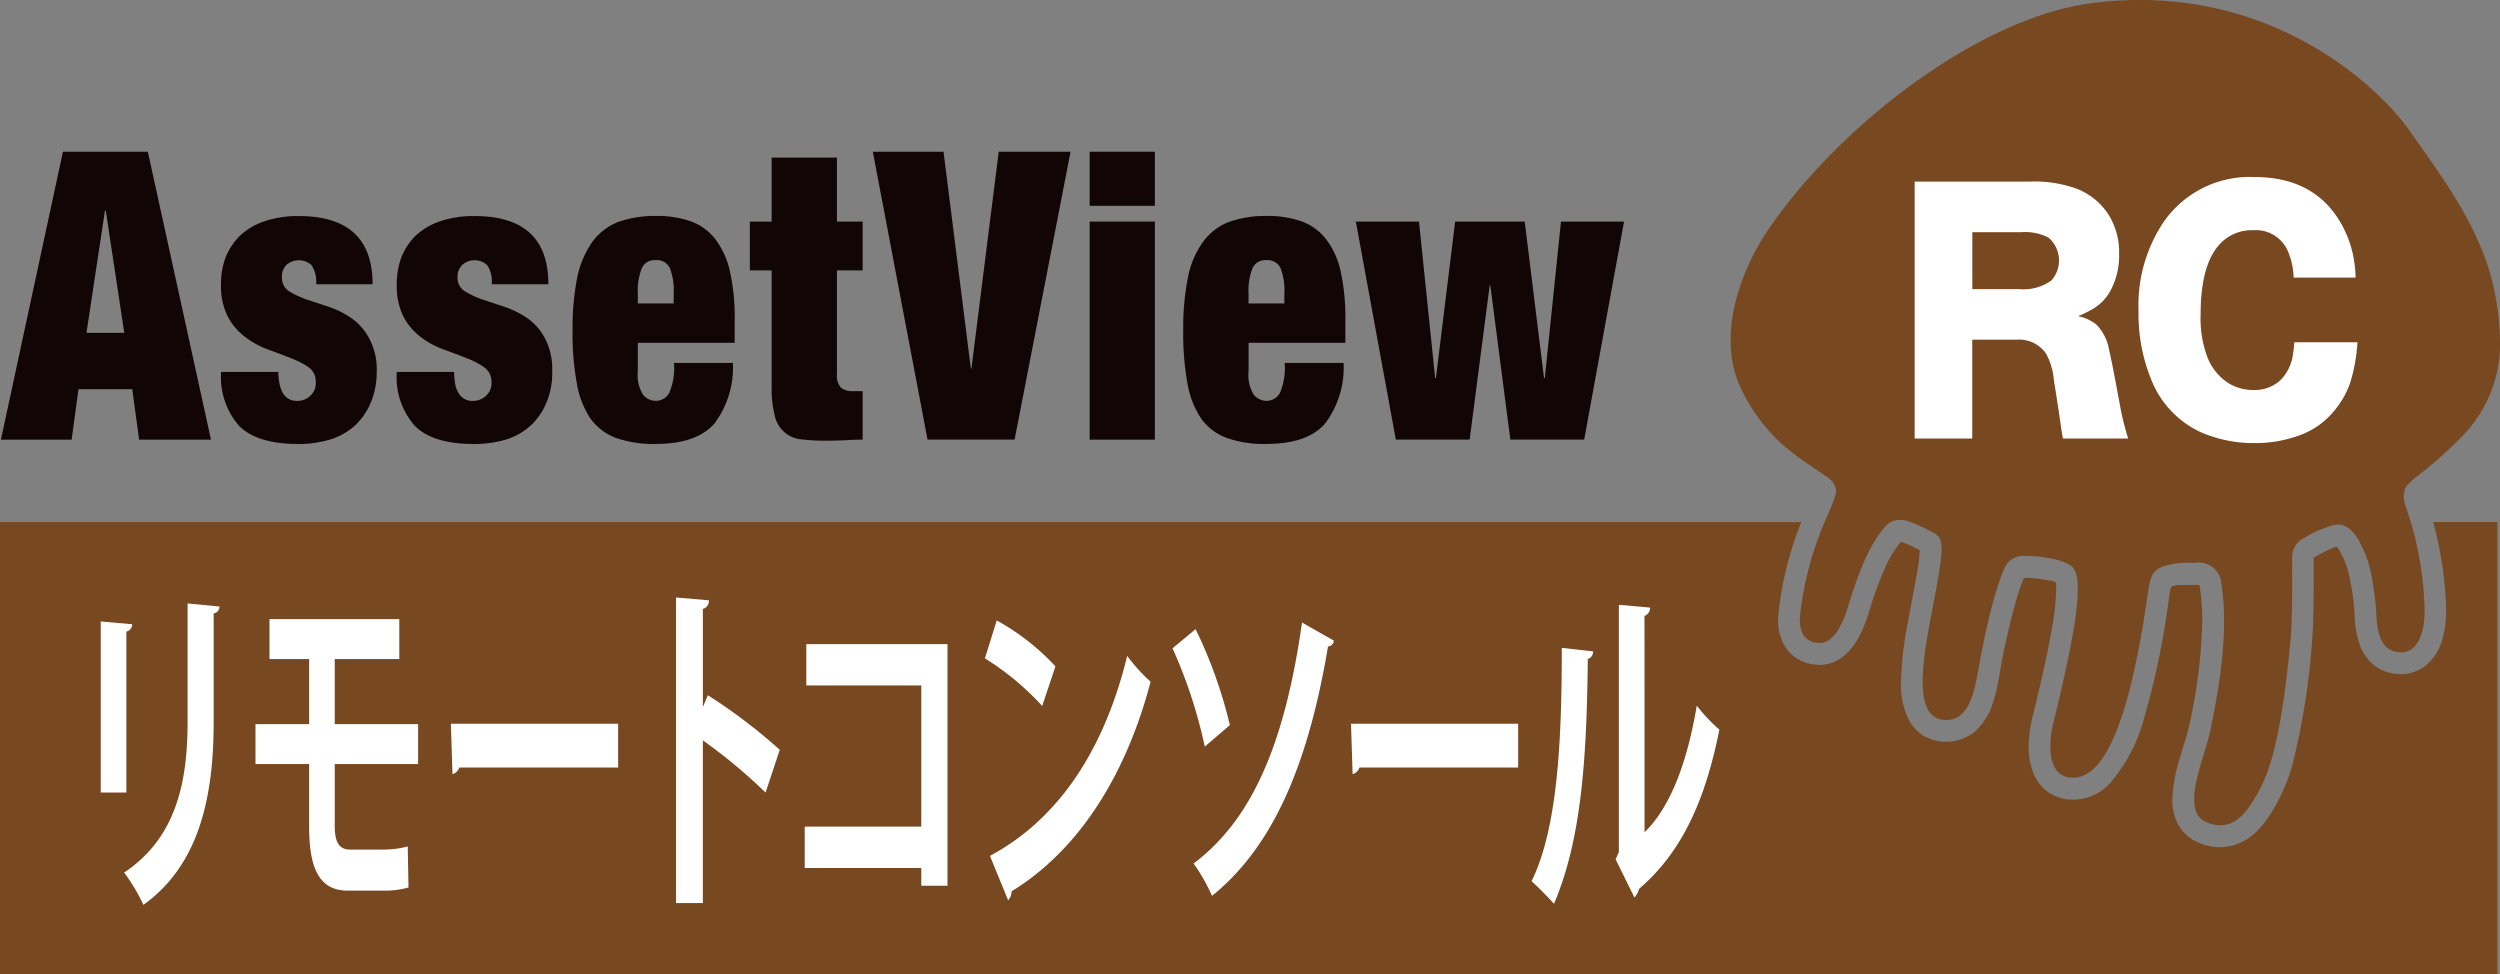
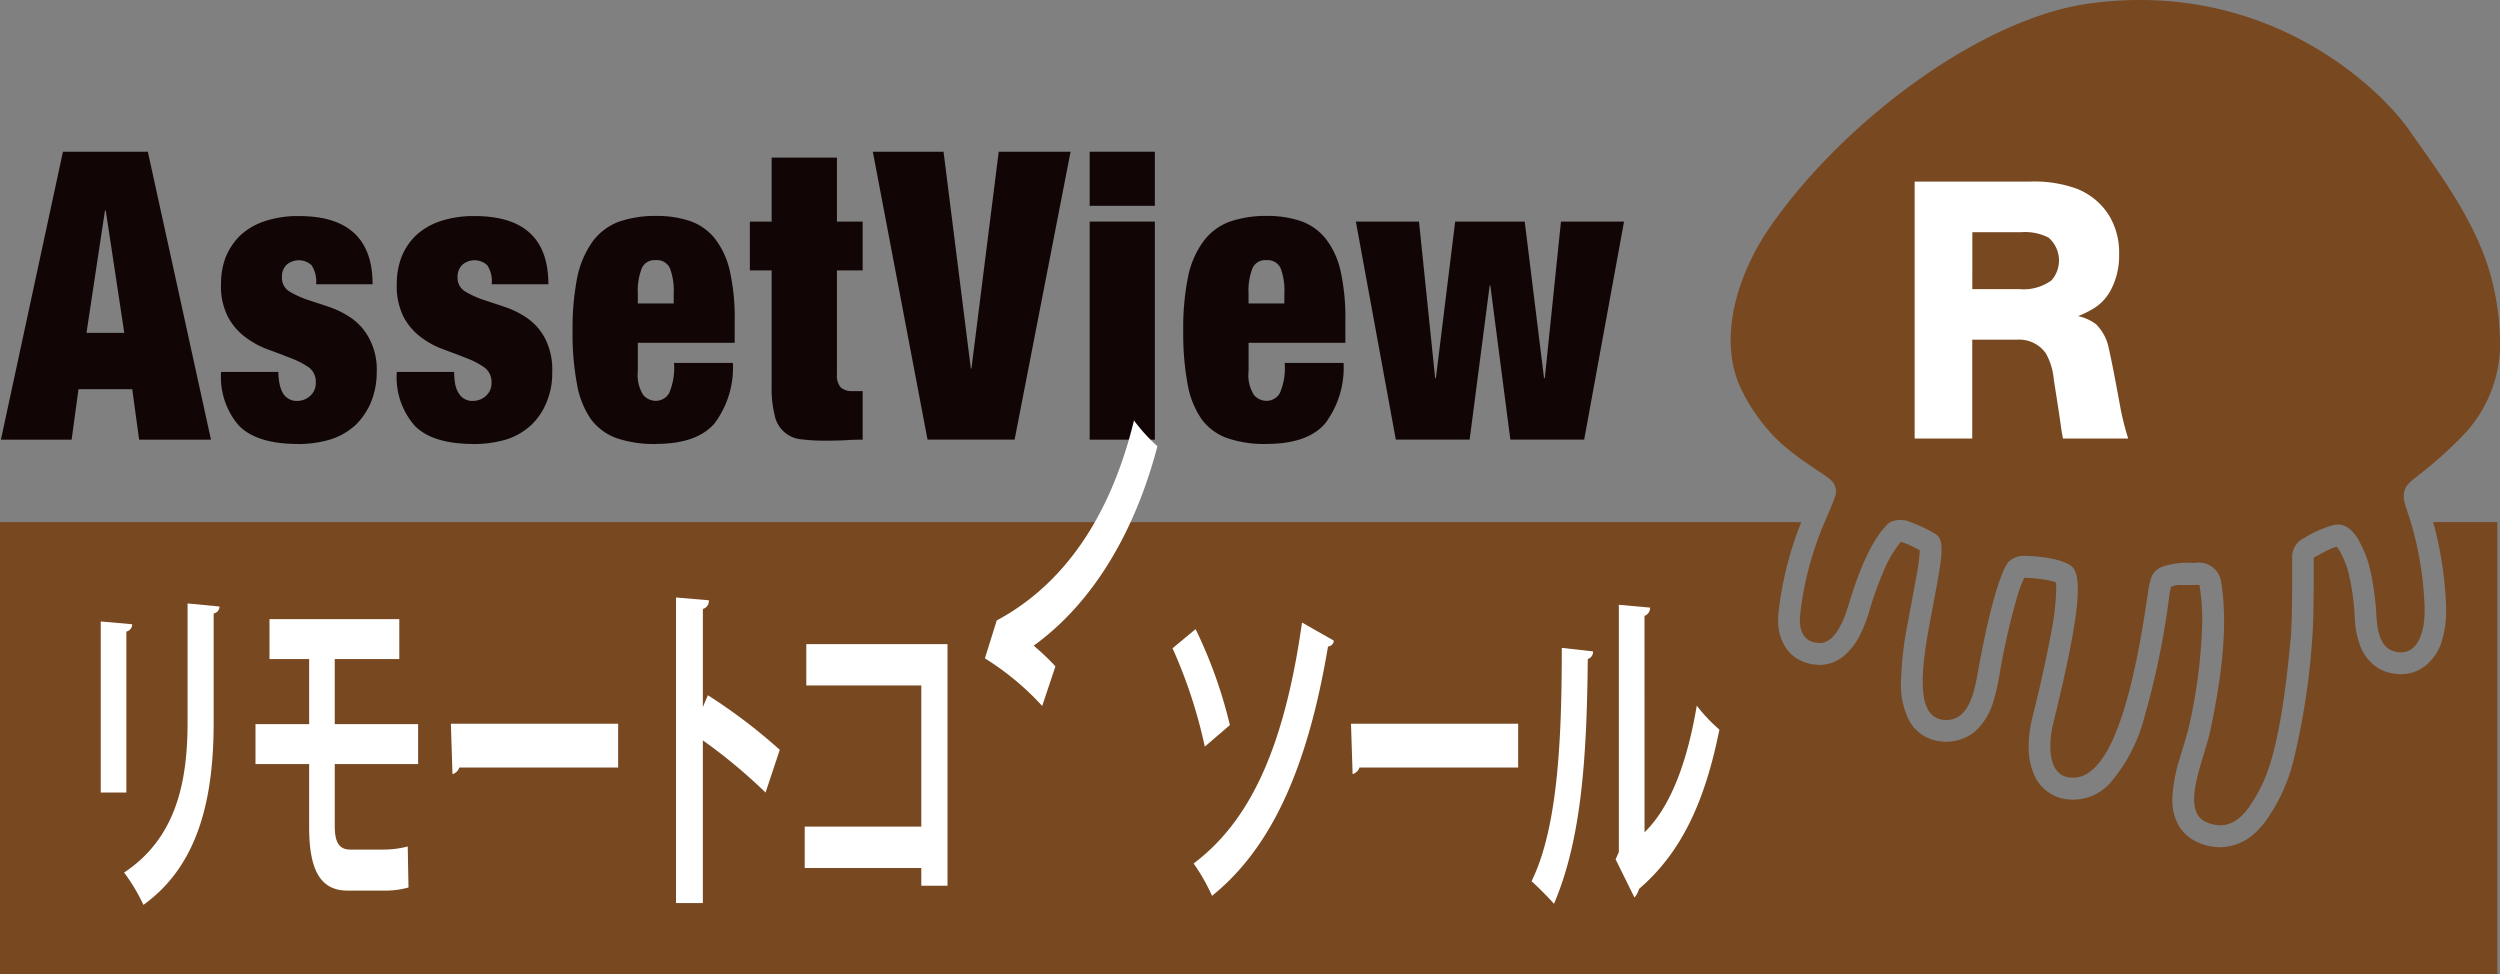
<svg xmlns="http://www.w3.org/2000/svg" width="232" height="90.402" viewBox="0 0 232 90.402">
  <rect x="0" y="0" width="232" height="90.402" fill="#808080" stroke="none" />
  <g id="rc_logo" transform="translate(-676.204 -294.836)">
    <g id="グループ_2144" data-name="グループ 2144" transform="translate(676.204 294.836)">
      <path id="パス_8188" data-name="パス 8188" d="M790.342,321.746c-1.147-5.585-4.668-10.246-7.86-14.789-2.724-3.919-13.129-14.02-29.636-11.808-10.265,1.384-23.127,11.166-29.8,20.889-2.791,4.075-4.869,10.124-2.587,14.9a16.983,16.983,0,0,0,3.659,5,25.49,25.49,0,0,0,2.772,2.112c1.8,1.247,2.145,1.306,2.36,2.175.123.49-.378,1.477-1.039,3.051a30.25,30.25,0,0,0-2.267,8.517c-.119,1-.034,2.613,1.707,2.709,1.573.126,2.427-2.364,2.8-3.6.638-2.089,1.8-5.626,3.6-7.43a1.375,1.375,0,0,1,.293-.2,2.284,2.284,0,0,1,1.8,0,15.127,15.127,0,0,1,2.29,1.084c1.106.6.62,2.412-.527,8.595-.972,5.266-.976,8.7,1.6,8.7,2.134,0,2.6-2.672,2.962-4.661,1.165-6.491,2.271-9.459,2.813-10.024a2.043,2.043,0,0,1,1.306-.546c1.607,0,3.626.286,4.487.928,1.114.828.854,4.438-1.681,14.725-.241.965-.8,4.52,1.444,4.9,3.054.5,5.541-4.364,7.348-16.978.208-1.466.375-2.149,1.321-2.553a7.358,7.358,0,0,1,2.991-.356,2.088,2.088,0,0,1,2.5,1.722c.635,3.9.122,8.5-.991,13.783-.564,2.694-2.858,7.456-.39,8.536,2.264.991,3.574-.757,4.193-1.722,1.3-2.008,2.661-4.524,3.656-15.453.156-1.766.126-6.064.126-7.489a1.968,1.968,0,0,1,1.166-1.729,9.971,9.971,0,0,1,2.746-1.187c1.258-.263,2.052,1.006,2.342,1.566.746,1.469,1.139,2.494,1.51,5.99.1.98-.052,3.7,1.7,4.175,2.308.627,2.991-2.067,2.8-4.643a31.183,31.183,0,0,0-1.258-7.366c-.471-1.5-.817-2.123-.564-2.954.286-.965,1.618-1.266,5.084-4.739a12.389,12.389,0,0,0,3.752-8.079A23.7,23.7,0,0,0,790.342,321.746Z" transform="translate(-558.88 -294.836)" fill="#784820" />
      <path id="パス_8189" data-name="パス 8189" d="M902.006,307.89a34.841,34.841,0,0,1,1.169,7.229c.019.323.03.627.03.946a9.385,9.385,0,0,1-.353,2.709,4.633,4.633,0,0,1-1.622,2.494,3.709,3.709,0,0,1-2.216.742,4.745,4.745,0,0,1-1.165-.16,3.71,3.71,0,0,1-1.737-1.05,4.287,4.287,0,0,1-.894-1.443,8.61,8.61,0,0,1-.49-2.49c-.026-.46-.041-.82-.056-.946a21.709,21.709,0,0,0-.553-3.433,8.947,8.947,0,0,0-.753-1.848,2.4,2.4,0,0,0-.315-.457,3.29,3.29,0,0,0-.783.3c-.353.16-.772.4-1.3.683l0-.019-.052.045c0,.4,0,.976,0,1.681,0,1.889-.015,4.438-.141,5.89a66.3,66.3,0,0,1-1.778,11.426,16.312,16.312,0,0,1-2.193,4.943,8.008,8.008,0,0,1-1.455,1.726,4.879,4.879,0,0,1-3.121,1.21,5.08,5.08,0,0,1-2.115-.479h.008a3.735,3.735,0,0,1-1.871-1.792,4.93,4.93,0,0,1-.456-2.171,14.614,14.614,0,0,1,.694-3.815c.349-1.191.716-2.293.861-2.991a48.782,48.782,0,0,0,1.224-9.7,20.287,20.287,0,0,0-.252-3.355l0-.026-.267-.015h-.119c-.278.015-.527.015-.75.015h-.5a2.162,2.162,0,0,0-1.009.16,8.2,8.2,0,0,0-.186,1.028,74.58,74.58,0,0,1-2.26,10.966,15.227,15.227,0,0,1-3.18,6.19,4.635,4.635,0,0,1-4.216,1.51h-.007a3.941,3.941,0,0,1-1.778-.809A3.794,3.794,0,0,1,865,331.414a6.292,6.292,0,0,1-.534-2.694,11.425,11.425,0,0,1,.3-2.509c.809-3.255,1.373-5.826,1.74-7.815a25.253,25.253,0,0,0,.516-4.257,3.994,3.994,0,0,0-.041-.653l-.071-.03a5.22,5.22,0,0,0-.831-.2,13.4,13.4,0,0,0-2.022-.193l-.108.212a15.934,15.934,0,0,0-.594,1.692,65.65,65.65,0,0,0-1.585,7.01,19.731,19.731,0,0,1-.594,2.609A6,6,0,0,1,859.4,327.4a4.242,4.242,0,0,1-4.579.382,3.786,3.786,0,0,1-1.436-1.447,7.255,7.255,0,0,1-.768-3.618,31.9,31.9,0,0,1,.635-5.5c.349-1.893.631-3.359.827-4.483a16.287,16.287,0,0,0,.282-2.219c-.367-.2-.731-.39-1.061-.531a4.757,4.757,0,0,0-.705-.249,10.779,10.779,0,0,0-1.622,2.78,33.992,33.992,0,0,0-1.281,3.577,13.63,13.63,0,0,1-.724,1.945,6.347,6.347,0,0,1-1.622,2.256,3.593,3.593,0,0,1-2.282.861l-.219-.022a3.775,3.775,0,0,1-1.748-.5,3.318,3.318,0,0,1-1.24-1.187,4.5,4.5,0,0,1-.642-2.449,6.4,6.4,0,0,1,.048-.8,31.828,31.828,0,0,1,2.1-8.3H676.2v41.957H907.958V307.89Z" transform="translate(-676.204 -259.445)" fill="#784820" />
    </g>
    <g id="グループ_2147" data-name="グループ 2147" transform="translate(676.289 308.915)">
      <path id="パス_8190" data-name="パス 8190" d="M685.883,304.093l-1.715,11.348h3.507l-1.718-11.348h-.074m9.838,21.257h-6.669l-.638-4.683h-4.988l-.638,4.683h-6.561l5.756-26.719h7.878l5.86,26.719" transform="translate(-676.227 -298.629)" fill="#110605" />
      <path id="パス_8191" data-name="パス 8191" d="M688.877,321.394q-3.8,0-5.481-1.688a6.888,6.888,0,0,1-1.663-5h5.314a5.26,5.26,0,0,0,.111,1.1,2.756,2.756,0,0,0,.323.887,1.458,1.458,0,0,0,1.284.705,1.745,1.745,0,0,0,1.228-.464,1.573,1.573,0,0,0,.527-1.269,1.635,1.635,0,0,0-.649-1.38,7.615,7.615,0,0,0-1.644-.846c-.653-.26-1.34-.52-2.1-.8a7.9,7.9,0,0,1-2.1-1.128,5.638,5.638,0,0,1-1.633-1.867,6.148,6.148,0,0,1-.668-3.095,6.888,6.888,0,0,1,.434-2.494,6.007,6.007,0,0,1,1.336-2,6.175,6.175,0,0,1,2.264-1.328,9.6,9.6,0,0,1,3.2-.483q6.83,0,6.832,6.331h-5.24a2.779,2.779,0,0,0-.423-1.77,1.751,1.751,0,0,0-2.316-.045,1.508,1.508,0,0,0-.431,1.147,1.461,1.461,0,0,0,.653,1.314,8.93,8.93,0,0,0,1.625.761c.649.219,1.354.438,2.111.7a8.36,8.36,0,0,1,2.1,1.065,5.325,5.325,0,0,1,1.625,1.889,6.086,6.086,0,0,1,.679,3.095,7.307,7.307,0,0,1-.512,2.731,6.333,6.333,0,0,1-1.429,2.149,6.21,6.21,0,0,1-2.3,1.347,10.459,10.459,0,0,1-3.073.442" transform="translate(-661.3 -294.272)" fill="#110605" />
      <path id="パス_8192" data-name="パス 8192" d="M693.256,321.394c-2.535,0-4.36-.564-5.463-1.688a6.8,6.8,0,0,1-1.666-5h5.318a7.388,7.388,0,0,0,.093,1.1,2.38,2.38,0,0,0,.338.887,1.443,1.443,0,0,0,1.288.705,1.77,1.77,0,0,0,1.228-.464,1.57,1.57,0,0,0,.523-1.269,1.65,1.65,0,0,0-.668-1.38,7.276,7.276,0,0,0-1.625-.846c-.649-.26-1.354-.52-2.1-.8a7.867,7.867,0,0,1-2.119-1.128,5.7,5.7,0,0,1-1.626-1.867,6.359,6.359,0,0,1-.653-3.095,7.048,7.048,0,0,1,.434-2.494,5.863,5.863,0,0,1,1.325-2,6.378,6.378,0,0,1,2.252-1.328,9.774,9.774,0,0,1,3.221-.483q6.841,0,6.836,6.331h-5.259a2.693,2.693,0,0,0-.416-1.77,1.726,1.726,0,0,0-2.3-.045,1.508,1.508,0,0,0-.453,1.147,1.48,1.48,0,0,0,.668,1.314,9.057,9.057,0,0,0,1.625.761c.649.219,1.354.438,2.1.7a8.282,8.282,0,0,1,2.119,1.065,5.323,5.323,0,0,1,1.626,1.889,6.3,6.3,0,0,1,.646,3.095,6.828,6.828,0,0,1-.5,2.731,6.008,6.008,0,0,1-1.421,2.149,6.132,6.132,0,0,1-2.279,1.347,10.605,10.605,0,0,1-3.091.442" transform="translate(-649.388 -294.272)" fill="#110605" />
      <path id="パス_8193" data-name="パス 8193" d="M698.222,304.338a1.268,1.268,0,0,0-1.28.761,5.72,5.72,0,0,0-.364,2.353v.905h3.329v-.905a5.847,5.847,0,0,0-.345-2.353,1.316,1.316,0,0,0-1.34-.761m.037,17.056a10.776,10.776,0,0,1-3.67-.546,5.151,5.151,0,0,1-2.386-1.785,8.208,8.208,0,0,1-1.28-3.281,25.039,25.039,0,0,1-.4-4.9,24.476,24.476,0,0,1,.43-4.939,8.879,8.879,0,0,1,1.4-3.3,5.437,5.437,0,0,1,2.4-1.852,10.279,10.279,0,0,1,3.507-.56,9.59,9.59,0,0,1,3.184.483,5.079,5.079,0,0,1,2.293,1.629,7.6,7.6,0,0,1,1.373,2.969,19.6,19.6,0,0,1,.456,4.642v2.049h-8.988v2.653a3.431,3.431,0,0,0,.5,2.189,1.553,1.553,0,0,0,1.139.546,1.426,1.426,0,0,0,1.269-.724,5.873,5.873,0,0,0,.449-2.794H705.4a8.646,8.646,0,0,1-1.715,5.626c-1.106,1.266-2.917,1.889-5.429,1.889" transform="translate(-637.473 -294.272)" fill="#110605" />
      <path id="パス_8194" data-name="パス 8194" d="M702.133,325.047a18.748,18.748,0,0,1-2.368-.122,2.764,2.764,0,0,1-2.5-2.2,10.19,10.19,0,0,1-.289-2.713V309.242h-2.022v-4.527h2.022v-5.938h6.06v5.938h2.386v4.527h-2.386v9.641a1.686,1.686,0,0,0,.356,1.225,1.575,1.575,0,0,0,1.087.338h.943v4.505c-.56,0-1.121.019-1.685.059-.557.019-1.1.037-1.607.037" transform="translate(-625.452 -298.23)" fill="#110605" />
      <path id="パス_8195" data-name="パス 8195" d="M711.188,325.349h-8.08L698.03,298.63h6.562l2.535,20.129h.054l2.532-20.129h6.668l-5.194,26.719" transform="translate(-617.117 -298.63)" fill="#110605" />
      <path id="パス_8196" data-name="パス 8196" d="M709.5,303.651h-6.049V298.63H709.5v5.021m0,21.7h-6.049V305.113H709.5v20.236" transform="translate(-602.414 -298.629)" fill="#110605" />
      <path id="パス_8197" data-name="パス 8197" d="M713.5,304.338a1.273,1.273,0,0,0-1.284.761,5.731,5.731,0,0,0-.36,2.353v.905h3.322v-.905a5.859,5.859,0,0,0-.341-2.353,1.326,1.326,0,0,0-1.336-.761m.033,17.056a10.725,10.725,0,0,1-3.667-.546,5.124,5.124,0,0,1-2.39-1.785,8.26,8.26,0,0,1-1.288-3.281,25.66,25.66,0,0,1-.394-4.9,23.91,23.91,0,0,1,.434-4.939,8.412,8.412,0,0,1,1.4-3.3,5.342,5.342,0,0,1,2.4-1.852,10.231,10.231,0,0,1,3.507-.56,9.606,9.606,0,0,1,3.184.483,5.118,5.118,0,0,1,2.293,1.629,7.547,7.547,0,0,1,1.377,2.969,20.037,20.037,0,0,1,.449,4.642v2.049h-8.981v2.653a3.384,3.384,0,0,0,.5,2.189,1.53,1.53,0,0,0,1.139.546,1.429,1.429,0,0,0,1.266-.724,5.885,5.885,0,0,0,.445-2.794h5.467a8.624,8.624,0,0,1-1.718,5.626c-1.1,1.266-2.913,1.889-5.426,1.889" transform="translate(-596.075 -294.272)" fill="#110605" />
      <path id="パス_8198" data-name="パス 8198" d="M731.3,320.611h-6.85l-1.862-14.326h-.054l-1.862,14.326h-6.85l-3.709-20.234h5.859l1.5,14.527h.068l1.789-14.527h6.454l1.793,14.527h.071l1.5-14.527H735L731.3,320.611" transform="translate(-584.374 -293.892)" fill="#110605" />
      <g id="グループ_2145" data-name="グループ 2145" transform="translate(9.263 41.368)">
        <path id="パス_8199" data-name="パス 8199" d="M678.723,327.478V311.6l2.917.26a.681.681,0,0,1-.538.679v14.937Zm11.022-17.264a.655.655,0,0,1-.542.646v10.1c0,6.839-1.3,13.2-6.521,16.941a16.968,16.968,0,0,0-1.789-3c4.928-3.262,5.889-8.613,5.889-13.972v-11Z" transform="translate(-678.723 -309.376)" fill="#fff" />
        <path id="パス_8200" data-name="パス 8200" d="M689.948,323.769v5.711c0,1.388.3,2.227,1.432,2.227h3.162a8.917,8.917,0,0,0,2.179-.29l.07,3.807a7.942,7.942,0,0,1-2.23.29h-3.436c-2.694,0-3.552-2.227-3.552-5.9v-5.841h-4.98v-3.707h4.98v-6.038h-3.681v-3.707h12.046v3.707h-5.99v6.038h7.737v3.707Z" transform="translate(-668.231 -308.313)" fill="#fff" />
        <path id="パス_8201" data-name="パス 8201" d="M687.479,312.934H703V317H688.258a.934.934,0,0,1-.631.612Z" transform="translate(-654.985 -301.218)" fill="#fff" />
        <path id="パス_8202" data-name="パス 8202" d="M701.418,327.879a49.86,49.86,0,0,0-5.819-4.843v15.1h-2.49V309.777l3.047.26a.764.764,0,0,1-.556.805v9.1l.464-1.095a50.657,50.657,0,0,1,6.672,5.066Z" transform="translate(-639.722 -309.777)" fill="#fff" />
        <path id="パス_8203" data-name="パス 8203" d="M709.579,310.943v22.422h-2.434v-1.644H696.327V327.88h10.818v-13.1H696.475v-3.837Z" transform="translate(-630.998 -306.616)" fill="#fff" />
-         <path id="パス_8204" data-name="パス 8204" d="M701.931,310.351a21.7,21.7,0,0,1,5.448,4.26l-1.228,3.678a25.211,25.211,0,0,0-5.318-4.42ZM701.3,332.2c6.268-3.359,10.576-9.682,12.736-18.559a16.028,16.028,0,0,0,2.175,2.394c-2.312,8.806-6.747,15.683-12.9,19.453a1.352,1.352,0,0,1-.319.839Z" transform="translate(-618.782 -308.221)" fill="#fff" />
+         <path id="パス_8204" data-name="パス 8204" d="M701.931,310.351a21.7,21.7,0,0,1,5.448,4.26l-1.228,3.678a25.211,25.211,0,0,0-5.318-4.42Zc6.268-3.359,10.576-9.682,12.736-18.559a16.028,16.028,0,0,0,2.175,2.394c-2.312,8.806-6.747,15.683-12.9,19.453a1.352,1.352,0,0,1-.319.839Z" transform="translate(-618.782 -308.221)" fill="#fff" />
        <path id="パス_8205" data-name="パス 8205" d="M707.666,311.015a43.207,43.207,0,0,1,3.18,8.906l-2.327,2a45.526,45.526,0,0,0-2.995-9.129Zm12.825,1.065a.574.574,0,0,1-.538.549c-1.974,11.779-5.485,18.874-10.762,23.138a17.437,17.437,0,0,0-1.711-3c5-3.778,8.346-10.228,10.061-22.363Z" transform="translate(-606.062 -308.08)" fill="#fff" />
        <path id="パス_8206" data-name="パス 8206" d="M709.988,312.934H725.5V317H710.771a.959.959,0,0,1-.634.612Z" transform="translate(-593.963 -301.218)" fill="#fff" />
        <path id="パス_8207" data-name="パス 8207" d="M720.207,314.283a.69.69,0,0,1-.486.709c-.093,9.259-.594,16.748-3.136,22.715-.542-.612-1.436-1.514-2.082-2.1,2.468-5,2.805-13.389,2.805-21.65Zm4.78,16.781c2.486-2.39,4.012-6.747,4.847-11.749a14.937,14.937,0,0,0,2.1,2.227c-1.34,6.68-3.511,11.393-7.456,14.781a2.2,2.2,0,0,1-.423.805l-1.752-3.548.3-.679V309.96l2.9.26a.8.8,0,0,1-.52.772Z" transform="translate(-581.722 -309.281)" fill="#fff" />
      </g>
      <g id="グループ_2146" data-name="グループ 2146" transform="translate(177.595 2.354)">
        <path id="パス_8208" data-name="パス 8208" d="M724.083,323.224V299.377h10.673a11.572,11.572,0,0,1,4.264.623,6.176,6.176,0,0,1,3.043,2.423,6.613,6.613,0,0,1,.994,3.707,6.814,6.814,0,0,1-.757,3.284,4.408,4.408,0,0,1-1.7,1.792,10.461,10.461,0,0,1-1.347.657,4.15,4.15,0,0,1,1.663.753,4.327,4.327,0,0,1,1.2,2.327q.289,1.2,1.021,5.2a24.86,24.86,0,0,0,.761,3.077h-6.049c-.078-.36-.156-.846-.238-1.466q-.2-1.4-.612-3.974a6.017,6.017,0,0,0-.731-2.449,3.023,3.023,0,0,0-2.687-1.284h-4.153v9.174Zm5.351-13.865h4.383a4.43,4.43,0,0,0,2.958-.809,2.8,2.8,0,0,0-.267-3.974,4.757,4.757,0,0,0-2.572-.5h-4.5Z" transform="translate(-724.083 -298.958)" fill="#fff" />
-         <path id="パス_8209" data-name="パス 8209" d="M749.828,308.59h-5.756a6.582,6.582,0,0,0-.557-2.512,3.236,3.236,0,0,0-3.221-1.881,4.008,4.008,0,0,0-2.95,1.162q-1.9,1.887-1.9,6.639a10.161,10.161,0,0,0,.65,4.034,5.032,5.032,0,0,0,1.722,2.212,4.263,4.263,0,0,0,2.542.776,3.494,3.494,0,0,0,2.483-.9,4.175,4.175,0,0,0,1.173-2.42,11.064,11.064,0,0,0,.119-1.106H750a16.219,16.219,0,0,1-.653,3.689,8.162,8.162,0,0,1-1.417,2.561,7.4,7.4,0,0,1-3.392,2.416,11.891,11.891,0,0,1-4.034.69,12.347,12.347,0,0,1-5.062-1.017,9.007,9.007,0,0,1-4.591-4.9,16.068,16.068,0,0,1-1.169-6.4,13.832,13.832,0,0,1,2.345-8.224,9.712,9.712,0,0,1,8.417-4.149q5.294,0,7.778,3.885a10.12,10.12,0,0,1,1.518,4.271A11.59,11.59,0,0,1,749.828,308.59Z" transform="translate(-708.906 -299.264)" fill="#fff" />
      </g>
    </g>
  </g>
</svg>